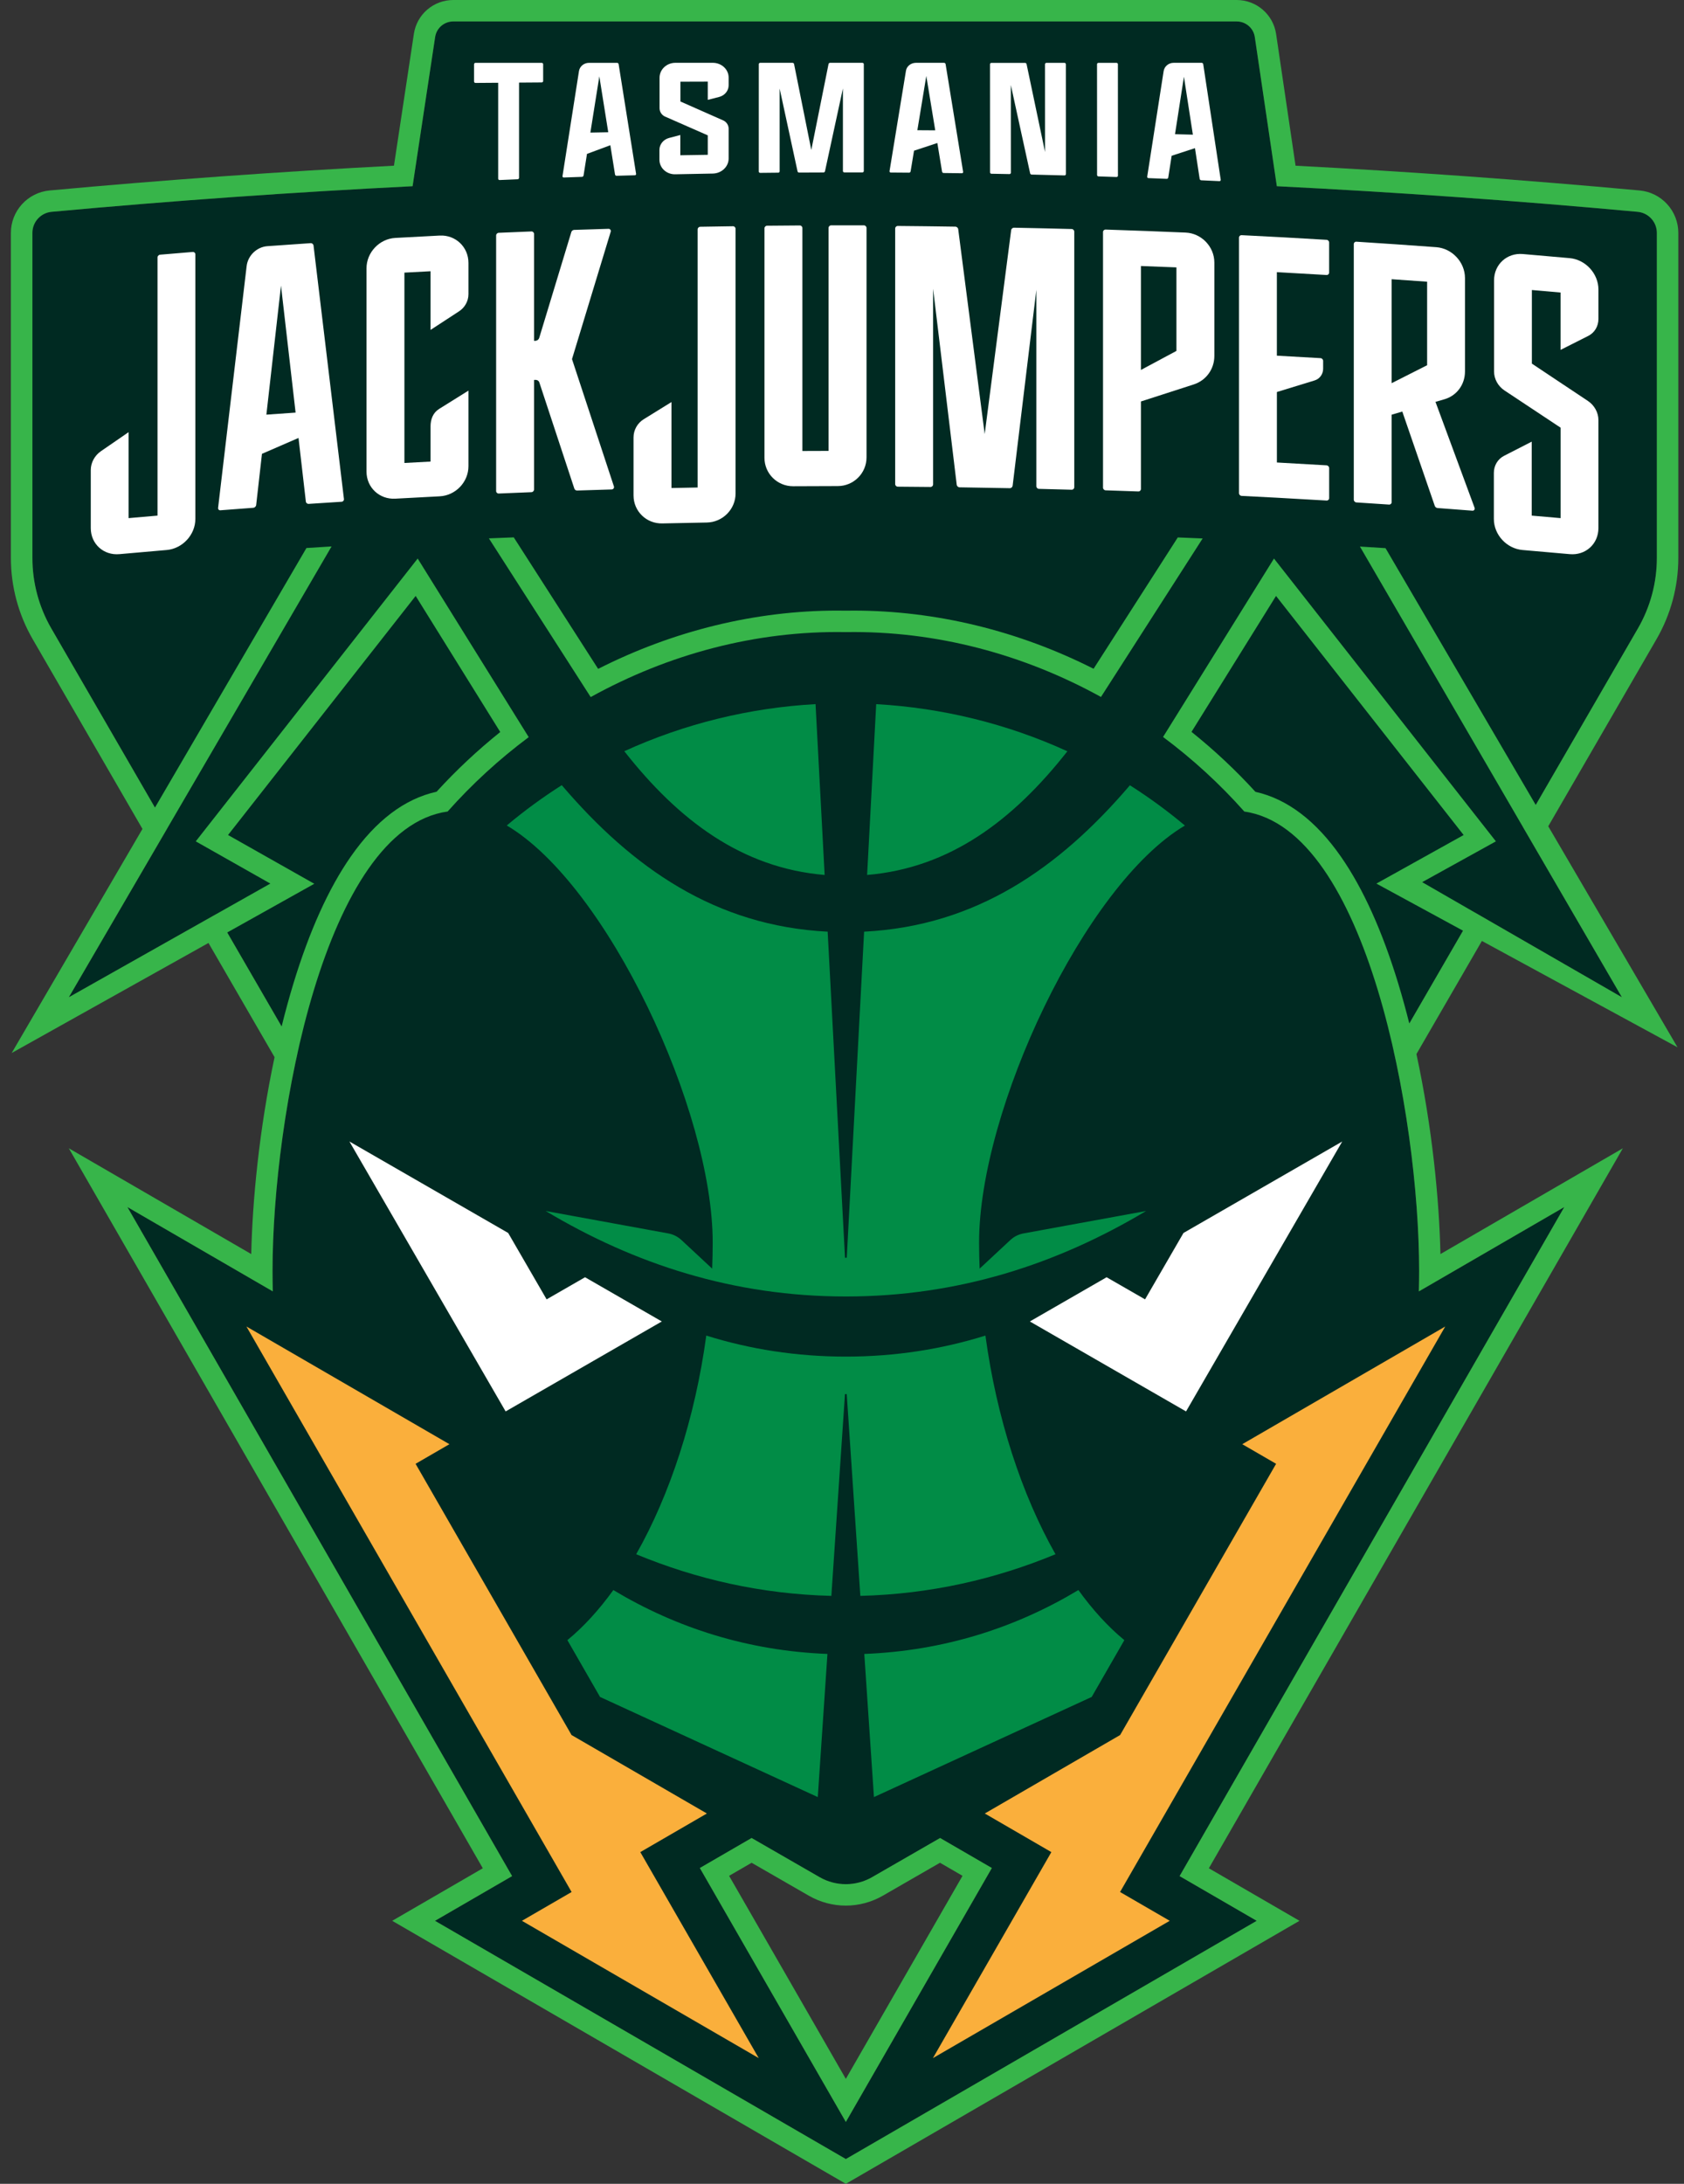
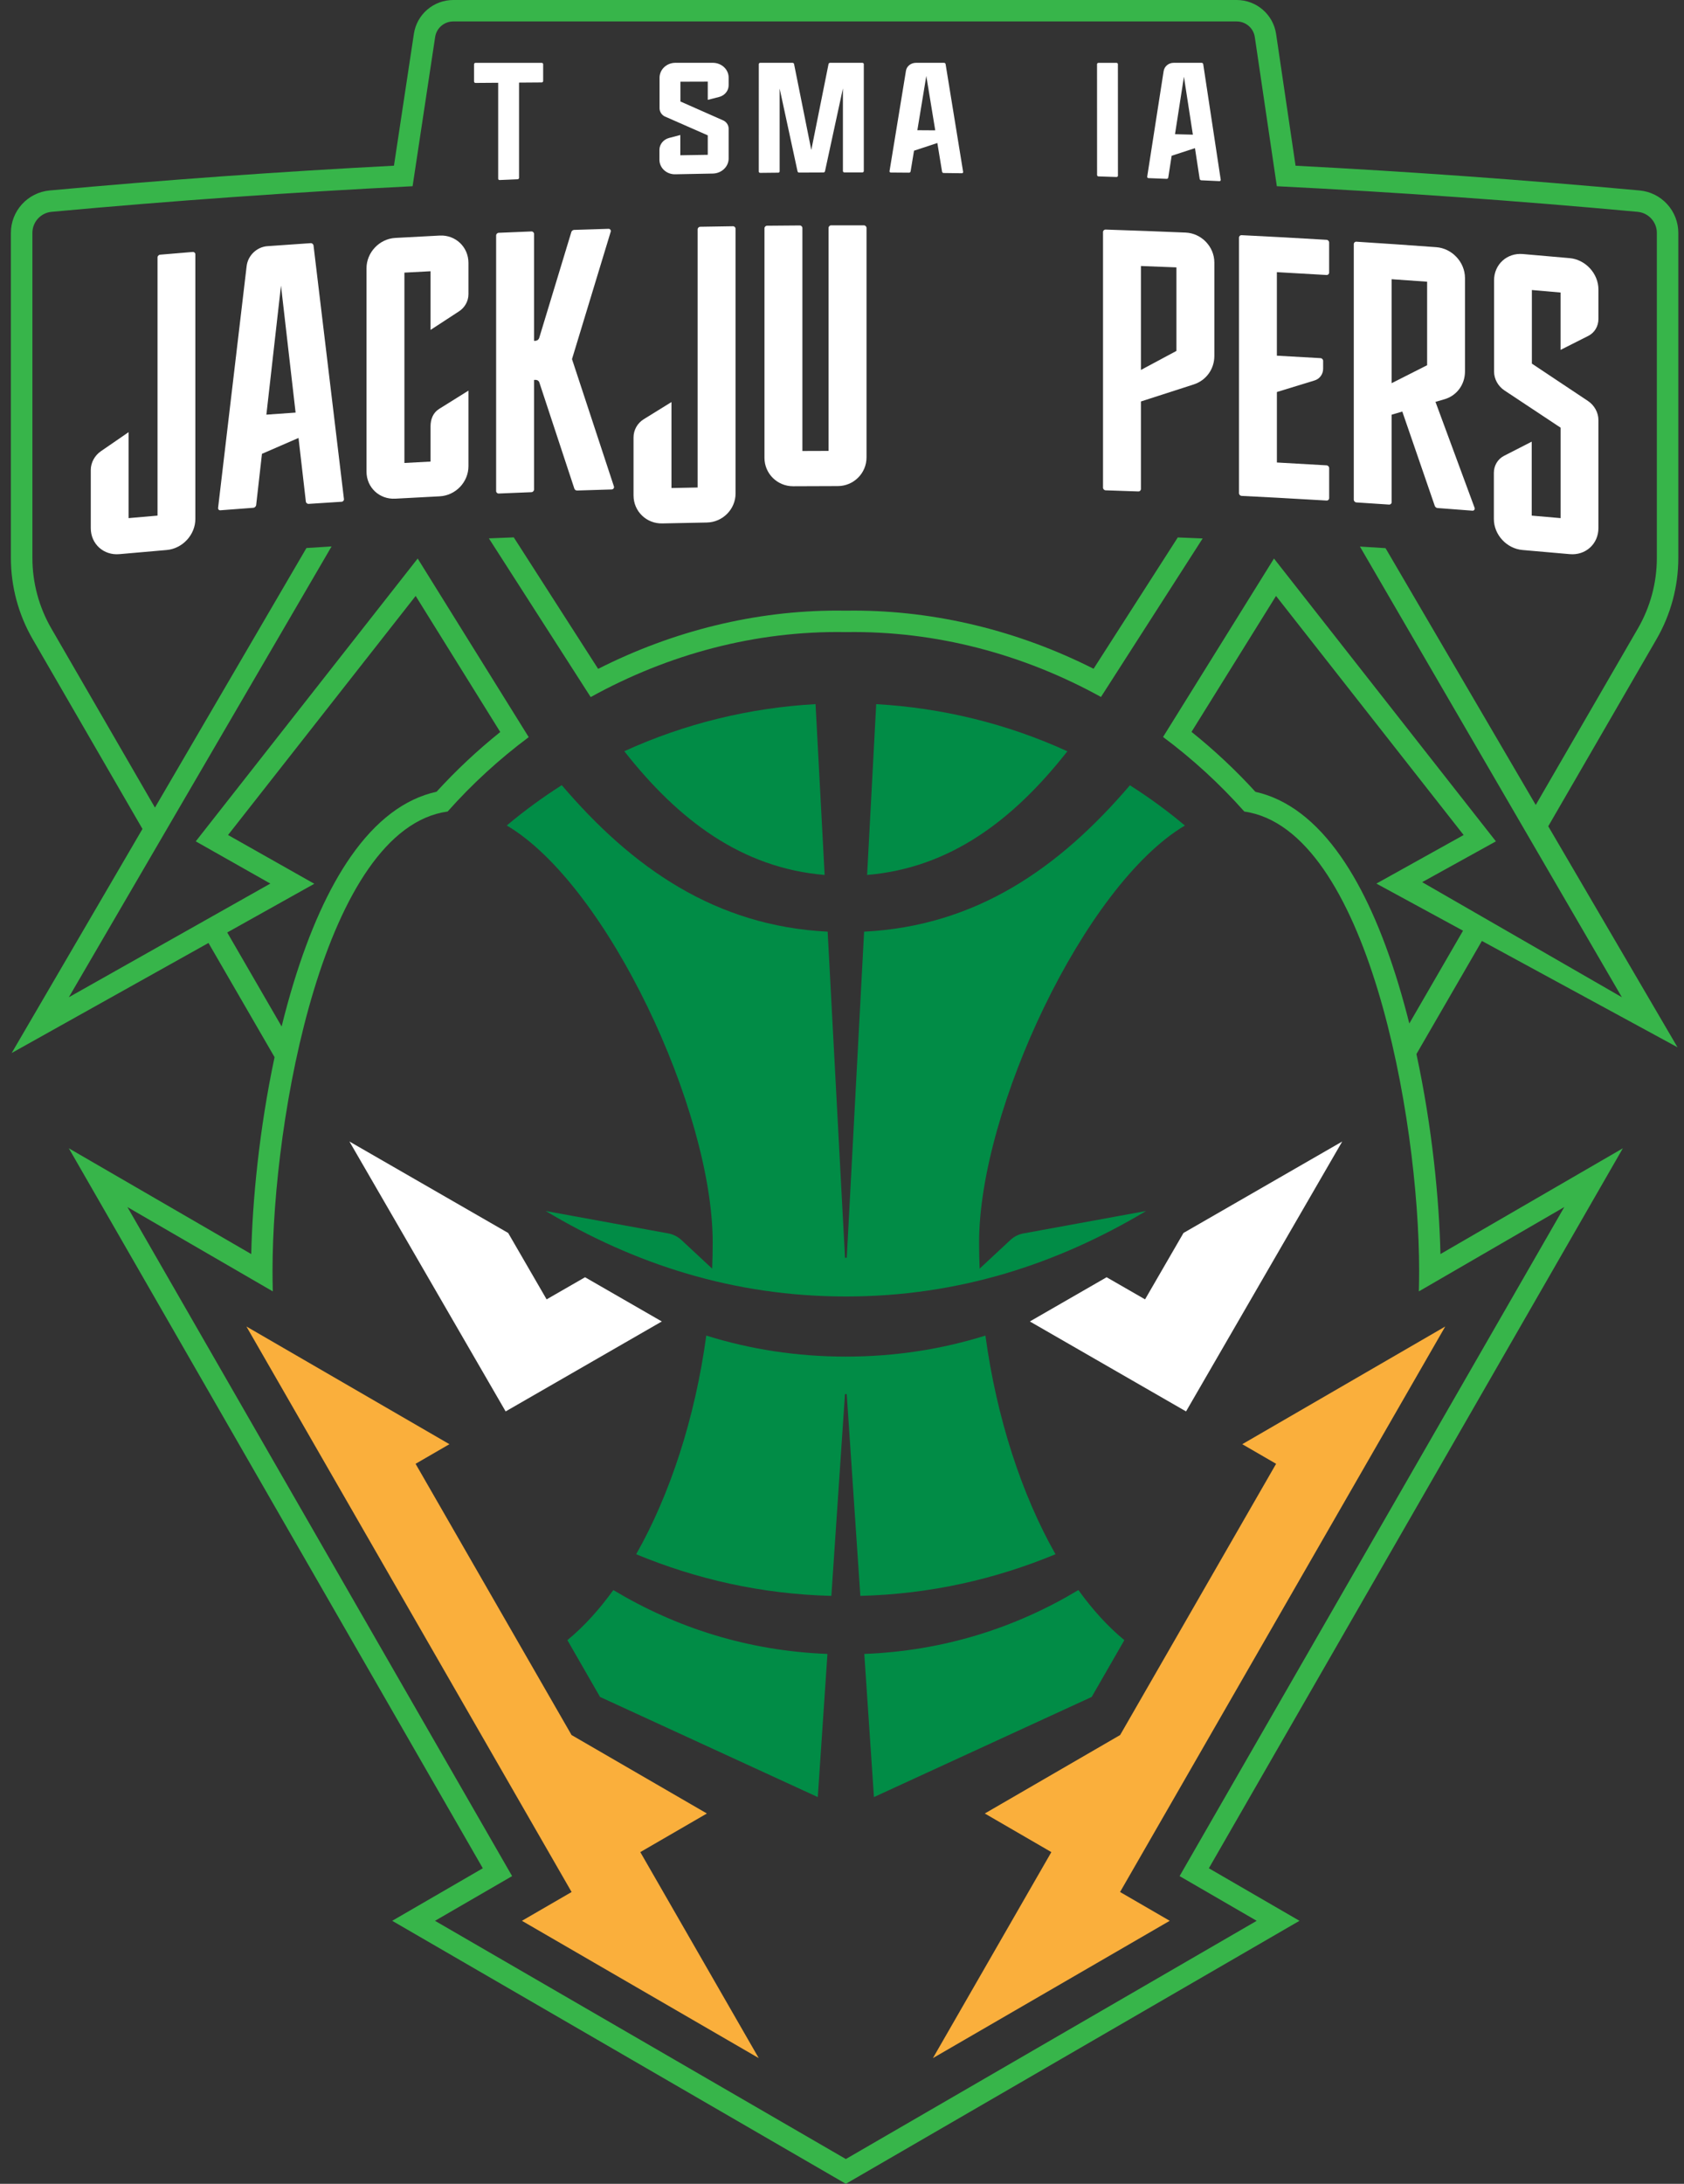
<svg xmlns="http://www.w3.org/2000/svg" width="135" height="175" viewBox="0 0 135 175" fill="none">
  <rect x="0" y="0" width="135" height="175" fill="#333333" stroke="none" />
-   <path d="M131.278 16.974C121.651 16.088 112.009 15.406 102.359 14.923L100.593 2.969C100.488 2.252 99.869 1.719 99.141 1.719H36.335C35.609 1.719 34.992 2.249 34.884 2.965L33.076 14.923C23.421 15.406 13.773 16.088 4.14 16.974C3.265 17.054 2.598 17.786 2.598 18.661V44.715C2.598 46.697 3.122 48.646 4.115 50.362L13.399 66.399L5.519 79.914L17.359 73.239L23.842 84.438C22.485 90.589 21.852 97.029 21.852 101.843C21.852 102.394 21.859 102.941 21.874 103.485L10.215 96.728L41.054 150.341L34.872 153.924L67.808 173.014L100.745 153.924L94.563 150.341L125.402 96.728L113.745 103.485C113.759 102.941 113.767 102.394 113.767 101.843C113.767 96.963 113.116 90.415 111.721 84.19L118.153 73.077L130.019 79.912L122.091 66.275L131.305 50.361C132.299 48.644 132.823 46.696 132.823 44.714V18.661C132.823 17.786 132.152 17.054 131.278 16.974ZM56.103 149.692L60.253 147.287L65.707 150.427C67.007 151.175 68.61 151.175 69.91 150.427L75.364 147.287L79.514 149.692L67.808 170.043L56.103 149.692Z" fill="#002A22" />
  <path d="M51 124.548C53.707 119.779 55.726 113.626 56.619 107.026C60.114 108.119 63.85 108.711 67.808 108.711C71.767 108.711 75.503 108.119 78.998 107.026C79.891 113.626 81.91 119.779 84.615 124.548C79.795 126.543 74.606 127.741 68.97 127.886L67.879 111.717H67.738L66.647 127.886C61.012 127.741 55.821 126.543 51 124.548ZM66.333 132.538L65.559 144.009L48.103 135.984L45.485 131.432C46.784 130.365 48.021 129.01 49.169 127.419C54.215 130.448 59.964 132.291 66.333 132.538ZM86.451 127.419C87.599 129.01 88.835 130.365 90.135 131.432L87.517 135.984L70.061 144.009L69.287 132.538C75.656 132.291 81.405 130.448 86.451 127.419ZM70.242 56.426C75.5 56.723 80.709 57.983 85.567 60.204C81.23 65.721 76.164 69.554 69.514 70.114L70.242 56.426ZM65.379 56.424L66.108 70.115C59.455 69.555 54.387 65.72 50.048 60.199C54.908 57.977 60.119 56.719 65.379 56.424ZM45.035 62.92C50.706 69.561 57.359 74.204 66.35 74.659L67.741 100.788H67.882L69.272 74.659C78.261 74.204 84.911 69.565 90.581 62.928C92.106 63.897 93.58 64.972 94.99 66.154C86.92 70.93 78.49 88.985 78.49 99.558C78.49 100.26 78.505 100.962 78.533 101.662L80.996 99.369C81.29 99.095 81.655 98.912 82.052 98.84L91.878 97.043C84.764 101.293 76.835 103.893 67.811 103.893C58.788 103.893 50.857 101.293 43.745 97.043L53.573 98.84C53.968 98.912 54.335 99.097 54.629 99.369L57.092 101.662C57.118 100.962 57.134 100.26 57.134 99.558C57.134 88.982 48.698 70.916 40.626 66.149C42.037 64.964 43.51 63.89 45.035 62.92Z" fill="#018C46" />
  <path d="M88.713 102.352L91.795 104.124L94.876 98.803L107.601 91.475L95.081 113.104L82.559 105.895L88.713 102.352Z" fill="white" />
  <path d="M46.901 102.352L43.82 104.124L40.738 98.803L28.013 91.475L40.535 113.104L53.055 105.895L46.901 102.352Z" fill="white" />
  <path d="M78.947 145.324L89.797 139.036L102.3 117.301L99.588 115.73L115.86 106.299L89.794 151.611L89.781 151.604L89.793 151.616L93.773 153.923L74.789 164.926L84.283 148.418L78.947 145.324Z" fill="#FAAF3C" />
  <path d="M19.755 106.299L36.028 115.73L33.315 117.301L45.819 139.036L56.669 145.324L51.331 148.418L60.825 164.926L41.841 153.923L45.823 151.616L45.833 151.604L45.82 151.611L19.755 106.299Z" fill="#FAAF3C" />
  <path d="M134.544 44.715V18.661C134.544 17.809 134.227 16.992 133.652 16.363C133.076 15.731 132.289 15.34 131.438 15.263C122.337 14.426 113.066 13.759 103.86 13.28L102.3 2.72C102.188 1.964 101.808 1.275 101.228 0.776C100.648 0.274 99.907 0 99.142 0H36.335C35.571 0 34.831 0.274 34.254 0.77C33.674 1.267 33.293 1.954 33.18 2.708L31.582 13.278C22.368 13.758 13.09 14.424 3.98 15.263C3.128 15.342 2.342 15.732 1.766 16.363C1.19 16.992 0.873 17.809 0.873 18.661V44.715C0.873 46.996 1.477 49.246 2.62 51.221L11.421 66.426L0.937 84.382L16.713 75.564L22.011 84.716C20.781 90.5 20.236 96.214 20.141 100.494L5.517 92.018L38.705 149.713L31.441 153.923L67.808 175L104.174 153.923L96.91 149.713L130.098 92.018L115.475 100.494C115.378 96.152 114.818 90.337 113.55 84.467L118.798 75.402L134.48 83.924L124.117 66.214L132.796 51.221C133.94 49.245 134.544 46.996 134.544 44.715ZM18.216 74.724L25.196 70.821L18.282 66.913L33.322 47.755L40.103 58.66C38.277 60.124 36.566 61.728 34.998 63.445C32.446 64.006 30.134 65.753 28.119 68.645C26.35 71.181 24.803 74.605 23.52 78.82C23.175 79.953 22.862 81.102 22.577 82.257L18.216 74.724ZM112.979 82.018C112.711 80.951 112.418 79.888 112.1 78.839C110.82 74.626 109.276 71.203 107.51 68.666C105.498 65.772 103.19 64.021 100.643 63.452C99.069 61.727 97.352 60.117 95.519 58.648L102.294 47.756L117.334 66.914L110.34 70.806L117.285 74.581L112.979 82.018ZM114.01 70.691L119.921 67.422L102.13 44.758L93.238 59.057C95.609 60.824 97.797 62.829 99.753 65.033C109.597 66.445 113.767 89.494 113.767 101.843C113.767 102.394 113.759 102.941 113.745 103.485L125.402 96.728L94.563 150.341L100.745 153.924L67.808 173.014L34.872 153.924L41.054 150.341L10.215 96.728L21.869 103.485C21.855 102.941 21.847 102.394 21.847 101.843C21.847 89.483 26.026 66.408 35.886 65.03C37.838 62.834 40.022 60.833 42.385 59.07L33.484 44.758L15.693 67.422L21.672 70.805L5.519 79.914L26.581 43.789C25.91 43.83 25.237 43.871 24.566 43.915L12.422 64.716L4.115 50.362C3.122 48.646 2.598 46.697 2.598 44.715V18.661C2.598 17.786 3.265 17.054 4.14 16.974C13.773 16.088 23.421 15.406 33.076 14.923L34.884 2.965C34.992 2.249 35.609 1.719 36.335 1.719H99.141C99.869 1.719 100.488 2.252 100.593 2.969L102.359 14.923C112.009 15.406 121.651 16.088 131.278 16.974C132.152 17.054 132.823 17.786 132.823 18.661V44.714C132.823 46.696 132.299 48.644 131.305 50.361L123.115 64.505L111.073 43.926C110.388 43.883 109.704 43.84 109.02 43.798L130.019 79.912L114.01 70.691Z" fill="#37B54A" />
  <path d="M87.668 53.592C81.624 50.538 75.013 48.931 68.448 48.931C68.234 48.931 68.022 48.933 67.807 48.936C67.576 48.931 67.345 48.93 67.115 48.93C60.58 48.93 53.988 50.54 47.95 53.6L41.187 43.062C40.523 43.088 39.858 43.114 39.192 43.142L47.353 55.86C53.532 52.442 60.566 50.524 67.804 50.654C75.057 50.534 82.088 52.445 88.261 55.851L96.412 43.149C95.748 43.121 95.082 43.094 94.418 43.068L87.668 53.592Z" fill="#37B54A" />
-   <path d="M69.91 150.427C68.61 151.175 67.007 151.175 65.707 150.427L60.253 147.287L56.103 149.692L67.808 170.043L79.514 149.692L75.364 147.287L69.91 150.427ZM67.807 166.59L58.449 150.319L60.255 149.272L64.843 151.913C65.742 152.431 66.767 152.705 67.806 152.705C68.844 152.705 69.869 152.431 70.769 151.913L75.356 149.271L77.162 150.318L67.807 166.59Z" fill="#37B54A" />
  <path d="M89.621 14.076C89.621 11.099 89.62 8.123 89.618 5.146C89.618 5.085 89.567 5.036 89.503 5.036H88.061C87.996 5.036 87.945 5.085 87.945 5.146C87.945 8.105 87.947 11.064 87.948 14.023C87.948 14.085 87.999 14.136 88.064 14.137C88.545 14.152 89.026 14.168 89.506 14.184C89.569 14.187 89.621 14.137 89.621 14.076Z" fill="white" />
  <path d="M39.937 14.318C39.937 14.381 39.988 14.43 40.052 14.427C40.533 14.407 41.013 14.385 41.494 14.366C41.559 14.363 41.61 14.311 41.61 14.248C41.61 11.705 41.61 9.161 41.61 6.619C42.215 6.615 42.821 6.611 43.428 6.606C43.49 6.606 43.543 6.555 43.543 6.494C43.543 6.045 43.543 5.596 43.543 5.148C43.543 5.087 43.492 5.036 43.428 5.036H38.119C38.056 5.036 38.003 5.087 38.003 5.151V6.532C38.003 6.596 38.054 6.647 38.119 6.646C38.724 6.641 39.33 6.637 39.937 6.633C39.937 9.195 39.937 11.756 39.937 14.318Z" fill="white" />
-   <path d="M79.481 13.923C79.962 13.931 80.443 13.94 80.922 13.95C80.985 13.95 81.038 13.904 81.038 13.845C81.038 11.502 81.037 9.158 81.035 6.815C81.55 9.164 82.065 11.521 82.581 13.888C82.593 13.946 82.647 13.988 82.708 13.99C83.584 14.01 84.459 14.032 85.335 14.057C85.399 14.058 85.45 14.01 85.45 13.95C85.45 11.016 85.447 8.081 85.447 5.146C85.447 5.087 85.395 5.037 85.332 5.037H83.89C83.826 5.037 83.774 5.085 83.774 5.146C83.774 7.491 83.776 9.836 83.777 12.181C83.284 9.823 82.79 7.477 82.297 5.138C82.286 5.079 82.231 5.039 82.17 5.039H79.479C79.415 5.039 79.364 5.087 79.364 5.146C79.364 8.037 79.365 10.926 79.367 13.816C79.367 13.876 79.416 13.921 79.481 13.923Z" fill="white" />
-   <path d="M50.993 13.933C50.526 11.015 50.06 8.084 49.593 5.141C49.585 5.079 49.529 5.036 49.465 5.036H47.214C46.813 5.036 46.472 5.319 46.414 5.699C45.974 8.49 45.534 11.296 45.093 14.115C45.085 14.175 45.131 14.226 45.193 14.223C45.68 14.206 46.167 14.19 46.654 14.172C46.718 14.171 46.772 14.123 46.782 14.061C46.873 13.484 46.965 12.908 47.057 12.332C47.681 12.097 48.303 11.867 48.928 11.637C49.054 12.421 49.178 13.204 49.304 13.984C49.313 14.044 49.368 14.088 49.432 14.086C49.92 14.072 50.407 14.058 50.894 14.045C50.955 14.044 51.002 13.991 50.993 13.933ZM47.328 10.625C47.568 9.12 47.806 7.617 48.046 6.119C48.285 7.615 48.523 9.109 48.761 10.598C48.283 10.607 47.806 10.617 47.328 10.625Z" fill="white" />
  <path d="M73 13.735C73.091 13.182 73.182 12.629 73.274 12.076C73.897 11.871 74.52 11.665 75.144 11.46C75.27 12.227 75.396 12.992 75.522 13.759C75.53 13.819 75.586 13.863 75.65 13.864C76.137 13.87 76.624 13.877 77.111 13.883C77.173 13.883 77.22 13.834 77.211 13.777C76.743 10.891 76.273 8.011 75.805 5.138C75.797 5.078 75.741 5.034 75.677 5.034H73.426C73.025 5.034 72.684 5.305 72.627 5.673C72.189 8.358 71.75 11.04 71.31 13.719C71.301 13.775 71.348 13.825 71.409 13.826C71.896 13.829 72.383 13.832 72.87 13.837C72.934 13.837 72.992 13.794 73 13.735ZM74.258 6.086C74.496 7.537 74.736 8.991 74.975 10.445C74.496 10.442 74.018 10.439 73.541 10.436C73.78 8.986 74.018 7.537 74.258 6.086Z" fill="white" />
  <path d="M96.333 5.034H94.082C93.681 5.034 93.34 5.321 93.283 5.708C92.845 8.54 92.406 11.356 91.967 14.158C91.958 14.216 92.005 14.271 92.067 14.274C92.554 14.293 93.041 14.312 93.526 14.331C93.591 14.334 93.645 14.29 93.655 14.227C93.746 13.647 93.836 13.064 93.927 12.482C94.55 12.281 95.173 12.076 95.796 11.872C95.922 12.692 96.047 13.51 96.173 14.332C96.183 14.395 96.238 14.445 96.302 14.448C96.789 14.47 97.275 14.492 97.761 14.515C97.823 14.518 97.87 14.465 97.861 14.404C97.393 11.296 96.926 8.209 96.458 5.144C96.45 5.081 96.397 5.034 96.333 5.034ZM94.196 10.754C94.434 9.224 94.673 7.69 94.911 6.151C95.15 7.693 95.389 9.24 95.628 10.792C95.15 10.778 94.674 10.765 94.196 10.754Z" fill="white" />
  <path d="M62.501 13.732C62.501 11.519 62.501 9.307 62.501 7.095C62.979 9.31 63.458 11.522 63.936 13.733C63.948 13.79 64 13.829 64.063 13.829C64.713 13.825 65.36 13.822 66.01 13.821C66.073 13.821 66.125 13.78 66.137 13.723C66.615 11.511 67.095 9.3 67.573 7.089C67.573 9.295 67.573 11.502 67.573 13.71C67.573 13.768 67.626 13.816 67.689 13.816C68.17 13.816 68.651 13.816 69.132 13.816C69.195 13.816 69.248 13.768 69.248 13.71C69.248 10.853 69.248 7.996 69.248 5.139C69.248 5.081 69.195 5.033 69.132 5.033H66.548C66.485 5.033 66.432 5.074 66.421 5.13C65.96 7.426 65.499 9.721 65.039 12.02C64.578 9.726 64.117 7.429 63.657 5.13C63.645 5.074 63.592 5.033 63.529 5.033H60.945C60.882 5.033 60.83 5.081 60.83 5.139C60.83 8.008 60.83 10.878 60.828 13.748C60.828 13.806 60.879 13.854 60.944 13.853C61.425 13.847 61.906 13.842 62.387 13.838C62.45 13.838 62.501 13.791 62.501 13.732Z" fill="white" />
  <path d="M54.134 13.966C55.138 13.945 56.139 13.926 57.143 13.908C57.843 13.896 58.412 13.358 58.412 12.707C58.412 12.289 58.412 11.871 58.412 11.454V11.391C58.412 11.031 58.412 10.671 58.412 10.31C58.412 10.042 58.259 9.796 58.008 9.663C56.855 9.155 55.701 8.646 54.547 8.133C54.547 7.605 54.547 7.077 54.547 6.549C55.278 6.546 56.008 6.545 56.739 6.542C56.739 7.029 56.739 7.516 56.739 8.002C57.04 7.925 57.343 7.849 57.644 7.771C58.098 7.656 58.412 7.273 58.412 6.837C58.412 6.63 58.412 6.421 58.412 6.214C58.412 5.562 57.845 5.033 57.143 5.033C56.142 5.033 55.142 5.033 54.143 5.033C53.443 5.033 52.874 5.568 52.874 6.229C52.874 6.657 52.874 7.085 52.874 7.513V8.67C52.874 8.941 53.027 9.192 53.277 9.325C54.431 9.834 55.585 10.341 56.739 10.846C56.739 11.365 56.739 11.885 56.739 12.406C56.005 12.416 55.272 12.428 54.538 12.441C54.538 11.9 54.538 11.359 54.538 10.818C54.237 10.898 53.934 10.977 53.633 11.057C53.179 11.177 52.864 11.569 52.864 12.011C52.864 12.273 52.864 12.536 52.864 12.798C52.864 13.459 53.432 13.982 54.134 13.966Z" fill="white" />
-   <path d="M85.912 18.352C84.374 18.311 82.835 18.276 81.296 18.247C81.177 18.244 81.076 18.33 81.061 18.447C80.354 23.892 79.647 29.337 78.939 34.784C78.232 29.312 77.525 23.842 76.817 18.372C76.803 18.255 76.702 18.165 76.583 18.163C75.046 18.139 73.509 18.12 71.974 18.107C71.858 18.107 71.763 18.198 71.763 18.314V38.79C71.763 38.905 71.857 39 71.972 39C72.847 39.006 73.72 39.013 74.594 39.023C74.71 39.023 74.803 38.932 74.803 38.816V23.137C75.434 28.37 76.066 33.606 76.696 38.841C76.711 38.959 76.811 39.05 76.93 39.051C78.27 39.07 79.608 39.093 80.946 39.121C81.066 39.124 81.165 39.037 81.18 38.92C81.813 33.688 82.446 28.455 83.08 23.225V38.961C83.08 39.076 83.173 39.172 83.289 39.175C84.163 39.197 85.037 39.219 85.911 39.244C86.027 39.247 86.12 39.156 86.12 39.041V18.566C86.12 18.451 86.029 18.355 85.912 18.352Z" fill="white" />
  <path d="M35.249 18.877C34.062 18.936 32.874 18.999 31.687 19.066C30.415 19.138 29.382 20.229 29.382 21.497V37.796C29.382 39.064 30.415 40.031 31.687 39.961C32.874 39.894 34.062 39.831 35.249 39.772C36.523 39.708 37.554 38.631 37.554 37.361V31.302C36.769 31.79 35.982 32.282 35.197 32.773C34.711 33.078 34.515 33.606 34.515 34.164V36.988C33.816 37.024 33.119 37.061 32.42 37.1V21.847C33.117 21.809 33.816 21.771 34.515 21.736V26.438C35.266 25.947 36.017 25.457 36.769 24.968C37.255 24.665 37.556 24.134 37.554 23.574V21.064C37.554 19.795 36.522 18.812 35.249 18.877Z" fill="white" />
  <path d="M127.325 26.918C127.831 26.663 128.14 26.148 128.14 25.559V23.198C128.14 21.929 127.11 20.802 125.84 20.686C124.585 20.573 123.33 20.463 122.075 20.357C120.804 20.249 119.773 21.195 119.773 22.464V29.773C119.773 30.37 120.092 30.949 120.61 31.29C122.109 32.279 123.609 33.272 125.107 34.271V41.52C124.335 41.452 123.564 41.383 122.792 41.318V35.392C122.052 35.77 121.313 36.149 120.573 36.528C120.067 36.788 119.757 37.309 119.757 37.896V41.586C119.757 42.855 120.788 43.967 122.059 44.075C123.32 44.182 124.579 44.292 125.838 44.406C127.109 44.522 128.139 43.59 128.139 42.321V33.66C128.139 33.063 127.82 32.48 127.302 32.134C125.803 31.131 124.305 30.132 122.805 29.139V23.24C123.571 23.306 124.339 23.373 125.105 23.441V28.038C125.844 27.663 126.587 27.291 127.325 26.918Z" fill="white" />
  <path d="M95.044 18.637C92.907 18.547 90.771 18.467 88.634 18.397C88.519 18.392 88.425 18.483 88.425 18.6V39.076C88.425 39.191 88.519 39.288 88.634 39.292C89.507 39.321 90.382 39.35 91.255 39.382C91.371 39.387 91.464 39.296 91.464 39.181V32.172C92.874 31.713 94.285 31.258 95.695 30.807C96.688 30.489 97.35 29.579 97.35 28.525V21.038C97.35 19.769 96.318 18.692 95.044 18.637ZM94.31 28.12C93.361 28.627 92.412 29.135 91.464 29.646V21.317C92.413 21.352 93.362 21.388 94.31 21.427V28.12Z" fill="white" />
  <path d="M69.254 18.058C68.379 18.057 67.506 18.056 66.631 18.058C66.516 18.058 66.422 18.152 66.422 18.268V36.133C65.723 36.133 65.024 36.138 64.325 36.14V18.276C64.325 18.161 64.231 18.067 64.116 18.067C63.241 18.072 62.368 18.079 61.494 18.088C61.378 18.088 61.284 18.183 61.284 18.299V36.686C61.284 37.956 62.317 38.972 63.592 38.965C64.781 38.958 65.97 38.954 67.158 38.952C68.431 38.952 69.466 37.925 69.466 36.655V18.268C69.466 18.153 69.369 18.058 69.254 18.058Z" fill="white" />
  <path d="M15.45 20.191C14.579 20.262 13.707 20.335 12.836 20.409C12.72 20.42 12.627 20.52 12.627 20.637V41.318C11.854 41.383 11.081 41.452 10.308 41.52V34.631C9.57 35.139 8.83 35.648 8.091 36.157C7.585 36.505 7.277 37.08 7.277 37.667V42.321C7.277 43.591 8.306 44.522 9.577 44.406C10.838 44.292 12.098 44.182 13.359 44.075C14.63 43.967 15.661 42.856 15.661 41.586V20.383C15.661 20.268 15.566 20.182 15.45 20.191Z" fill="white" />
  <path d="M58.757 18.13C57.883 18.142 57.01 18.156 56.135 18.172C56.02 18.174 55.926 18.27 55.926 18.385V39.066C55.227 39.079 54.528 39.092 53.829 39.108V32.219C53.087 32.675 52.346 33.135 51.606 33.594C51.098 33.908 50.788 34.462 50.788 35.05V39.703C50.788 40.972 51.821 41.974 53.095 41.945C54.284 41.918 55.471 41.894 56.66 41.873C57.934 41.851 58.968 40.809 58.968 39.54V18.336C58.968 18.22 58.873 18.127 58.757 18.13Z" fill="white" />
  <path d="M45.855 28.777C46.889 25.372 47.923 21.968 48.959 18.567C48.995 18.449 48.906 18.333 48.783 18.336C47.865 18.362 46.945 18.391 46.026 18.423C45.923 18.427 45.832 18.497 45.801 18.597C44.943 21.422 44.086 24.249 43.227 27.077C43.186 27.21 43.065 27.304 42.926 27.31C42.888 27.312 42.85 27.313 42.812 27.315V18.748C42.812 18.633 42.718 18.543 42.603 18.547C41.73 18.581 40.855 18.617 39.982 18.655C39.867 18.659 39.773 18.757 39.773 18.872V39.349C39.773 39.464 39.867 39.554 39.982 39.548C40.855 39.511 41.728 39.476 42.603 39.441C42.718 39.436 42.812 39.339 42.812 39.223V30.447C42.854 30.446 42.897 30.444 42.939 30.443C43.075 30.438 43.197 30.52 43.237 30.648C44.173 33.482 45.108 36.317 46.042 39.153C46.073 39.25 46.164 39.311 46.268 39.308C47.192 39.277 48.116 39.248 49.041 39.222C49.165 39.219 49.254 39.095 49.215 38.978C48.094 35.575 46.976 32.175 45.855 28.777Z" fill="white" />
  <path d="M106.345 19.218C104.075 19.081 101.805 18.957 99.535 18.845C99.42 18.839 99.326 18.928 99.326 19.043V39.519C99.326 39.635 99.42 39.732 99.535 39.738C100.479 39.785 101.422 39.833 102.364 39.884C103.69 39.955 105.018 40.031 106.345 40.111C106.46 40.119 106.554 40.031 106.554 39.915V37.511C106.554 37.396 106.46 37.297 106.345 37.29C105.018 37.209 103.69 37.133 102.364 37.062V31.414C103.37 31.103 104.376 30.794 105.382 30.488C105.796 30.363 106.071 29.986 106.071 29.547V28.922C106.071 28.806 105.978 28.707 105.862 28.7C104.695 28.631 103.529 28.564 102.362 28.502V21.809C103.689 21.881 105.017 21.957 106.343 22.037C106.459 22.044 106.552 21.955 106.552 21.84V19.437C106.552 19.322 106.46 19.225 106.345 19.218Z" fill="white" />
  <path d="M25.135 19.679C25.12 19.562 25.021 19.479 24.901 19.486C23.746 19.564 22.59 19.644 21.435 19.727C20.587 19.788 19.873 20.474 19.772 21.322C19.009 27.781 18.247 34.242 17.483 40.702C17.47 40.812 17.555 40.9 17.665 40.892C18.544 40.823 19.424 40.756 20.303 40.692C20.423 40.683 20.524 40.585 20.537 40.466C20.692 39.099 20.847 37.733 21.001 36.367C21.977 35.941 22.954 35.516 23.931 35.095C24.127 36.792 24.322 38.488 24.518 40.186C24.531 40.304 24.632 40.387 24.752 40.378C25.632 40.32 26.511 40.263 27.392 40.208C27.501 40.2 27.586 40.1 27.573 39.992C26.76 33.218 25.948 26.45 25.135 19.679ZM21.355 33.228C21.745 29.781 22.136 26.333 22.526 22.886C22.916 26.278 23.307 29.67 23.697 33.063C22.916 33.117 22.136 33.171 21.355 33.228Z" fill="white" />
  <path d="M115.077 32.203C115.314 32.134 115.552 32.066 115.789 31.997C116.781 31.712 117.442 30.822 117.442 29.767V22.28C117.442 21.012 116.411 19.902 115.14 19.808C113.006 19.651 110.873 19.504 108.737 19.368C108.622 19.361 108.528 19.448 108.528 19.564V40.04C108.528 40.155 108.622 40.254 108.737 40.262C109.61 40.317 110.482 40.375 111.355 40.434C111.471 40.441 111.564 40.355 111.564 40.24V33.231C111.848 33.148 112.133 33.063 112.417 32.98C113.286 35.497 114.153 38.016 115.02 40.537C115.054 40.633 115.143 40.703 115.242 40.711C116.175 40.779 117.107 40.851 118.04 40.924C118.169 40.934 118.257 40.813 118.211 40.689C117.167 37.858 116.121 35.029 115.077 32.203ZM114.407 29.267C113.46 29.744 112.512 30.224 111.564 30.705V22.375C112.512 22.439 113.46 22.506 114.407 22.575V29.267Z" fill="white" />
</svg>